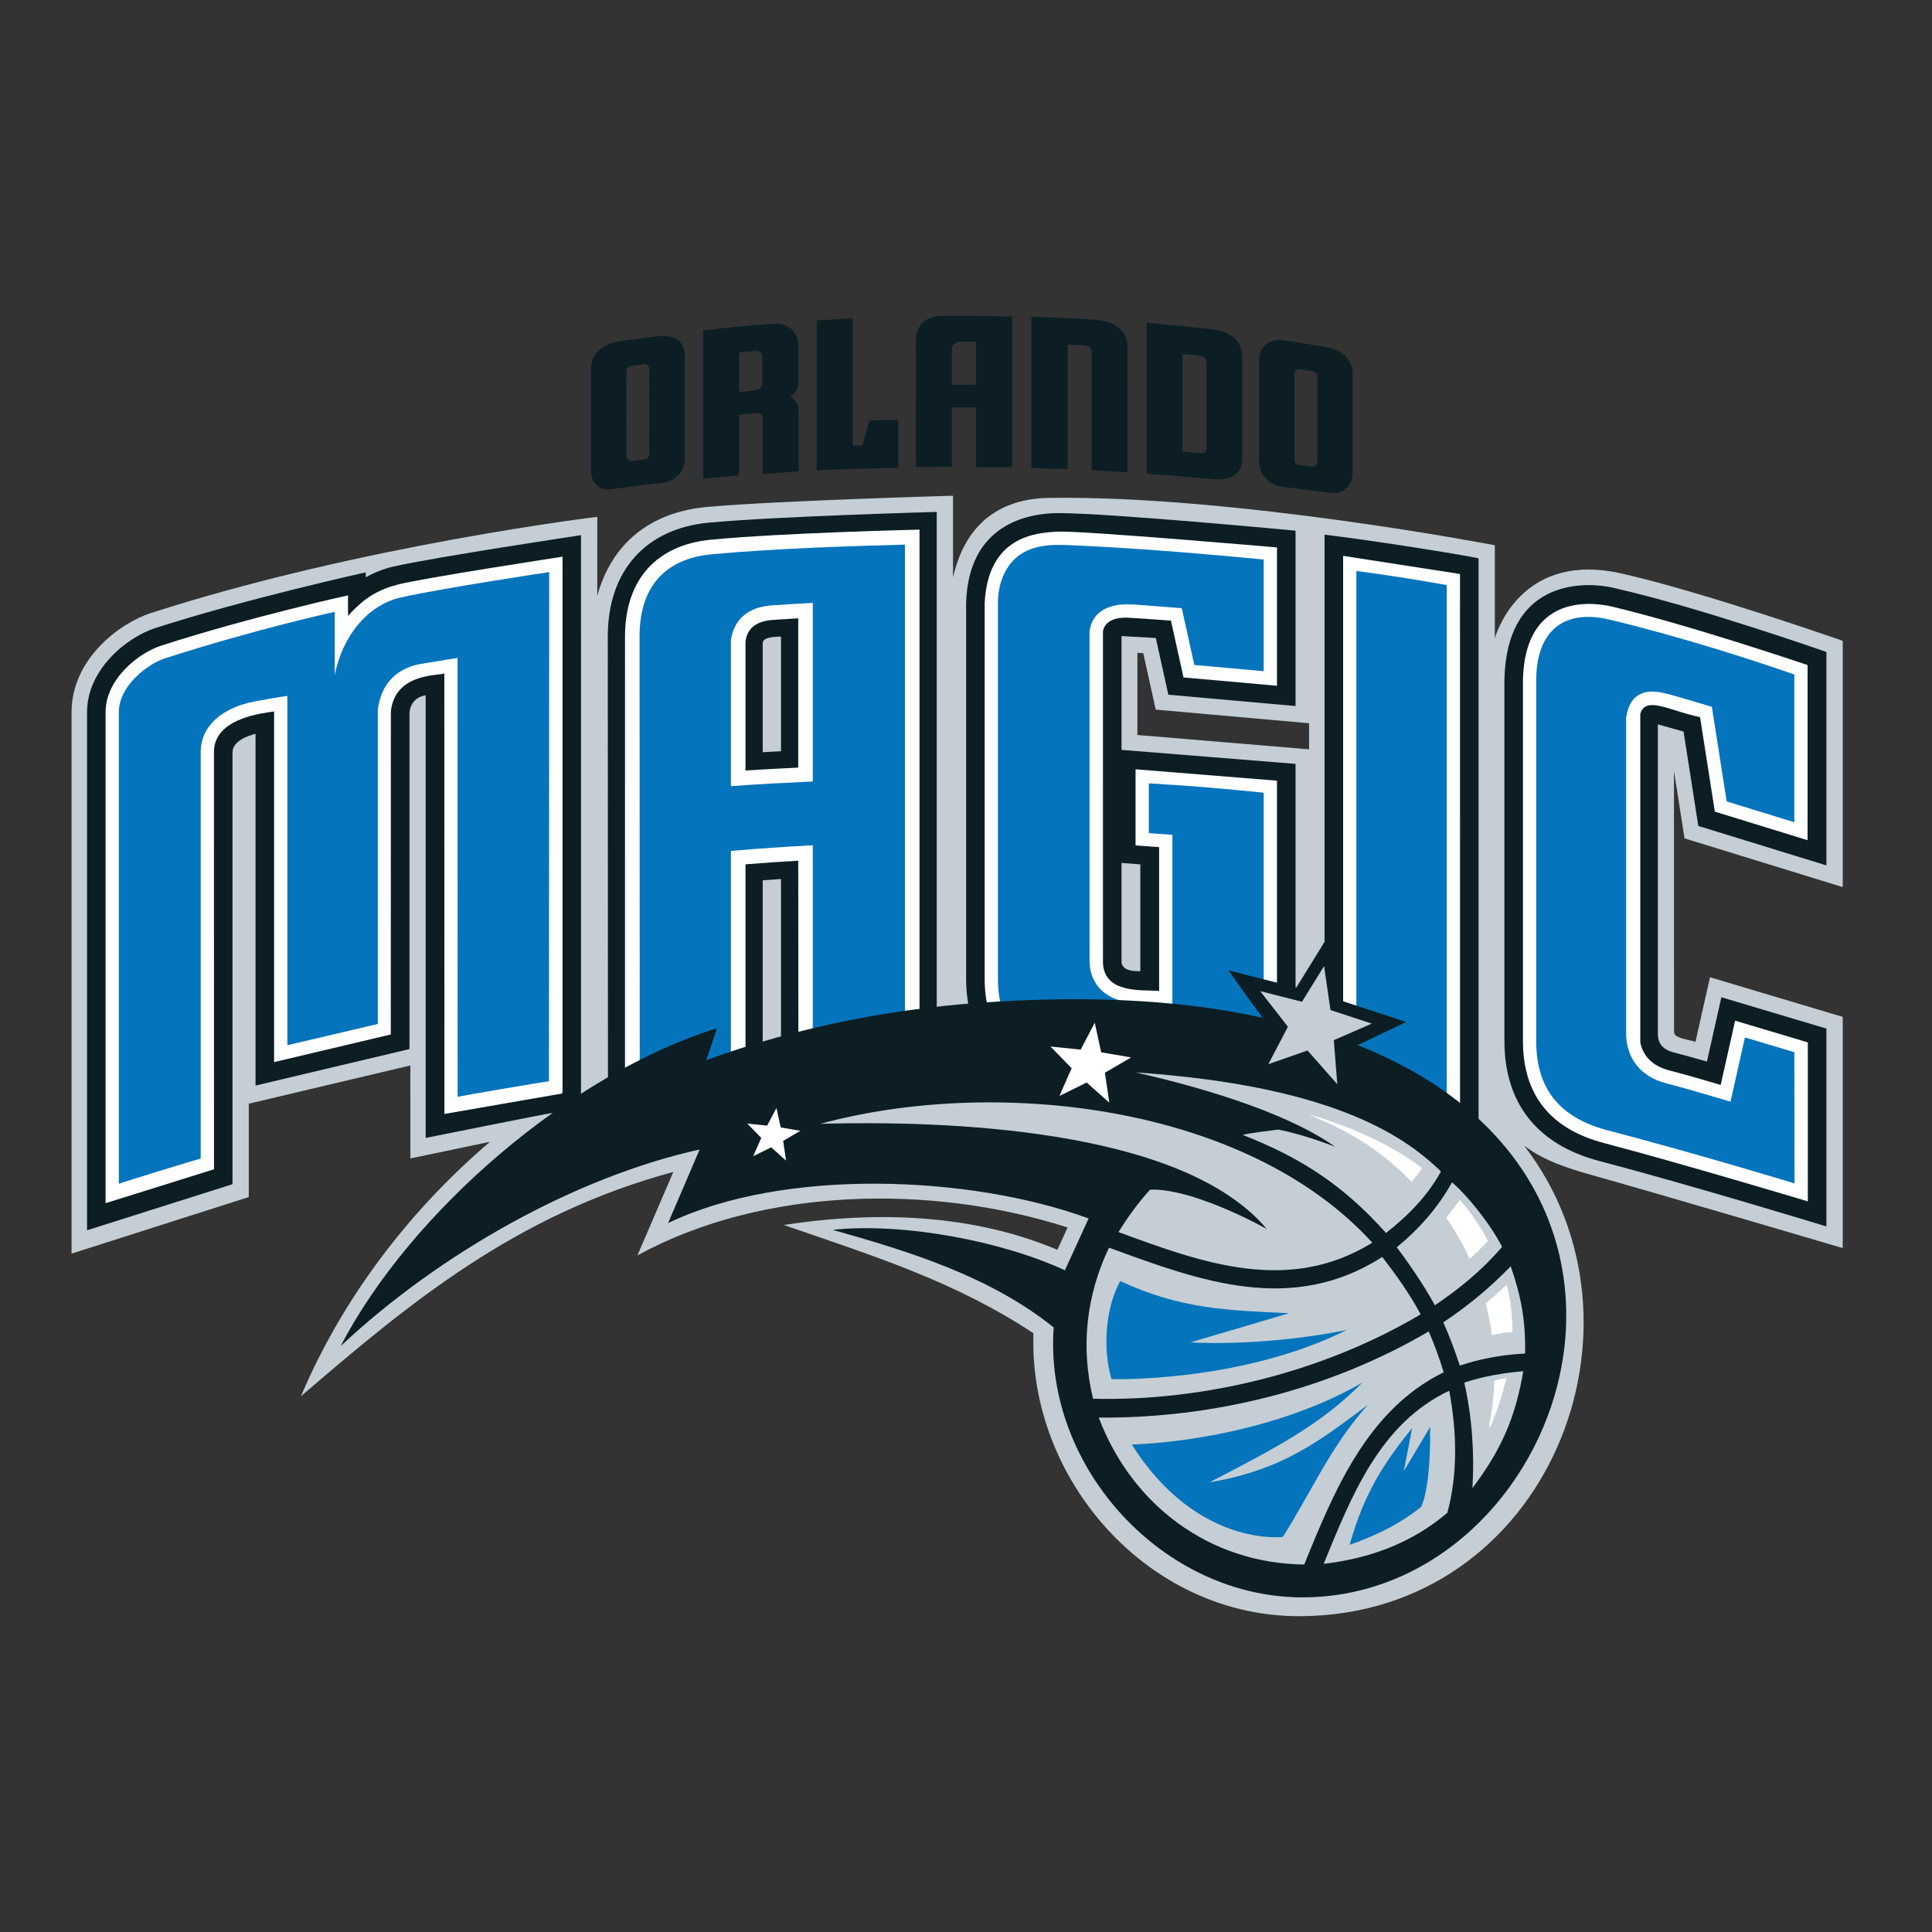
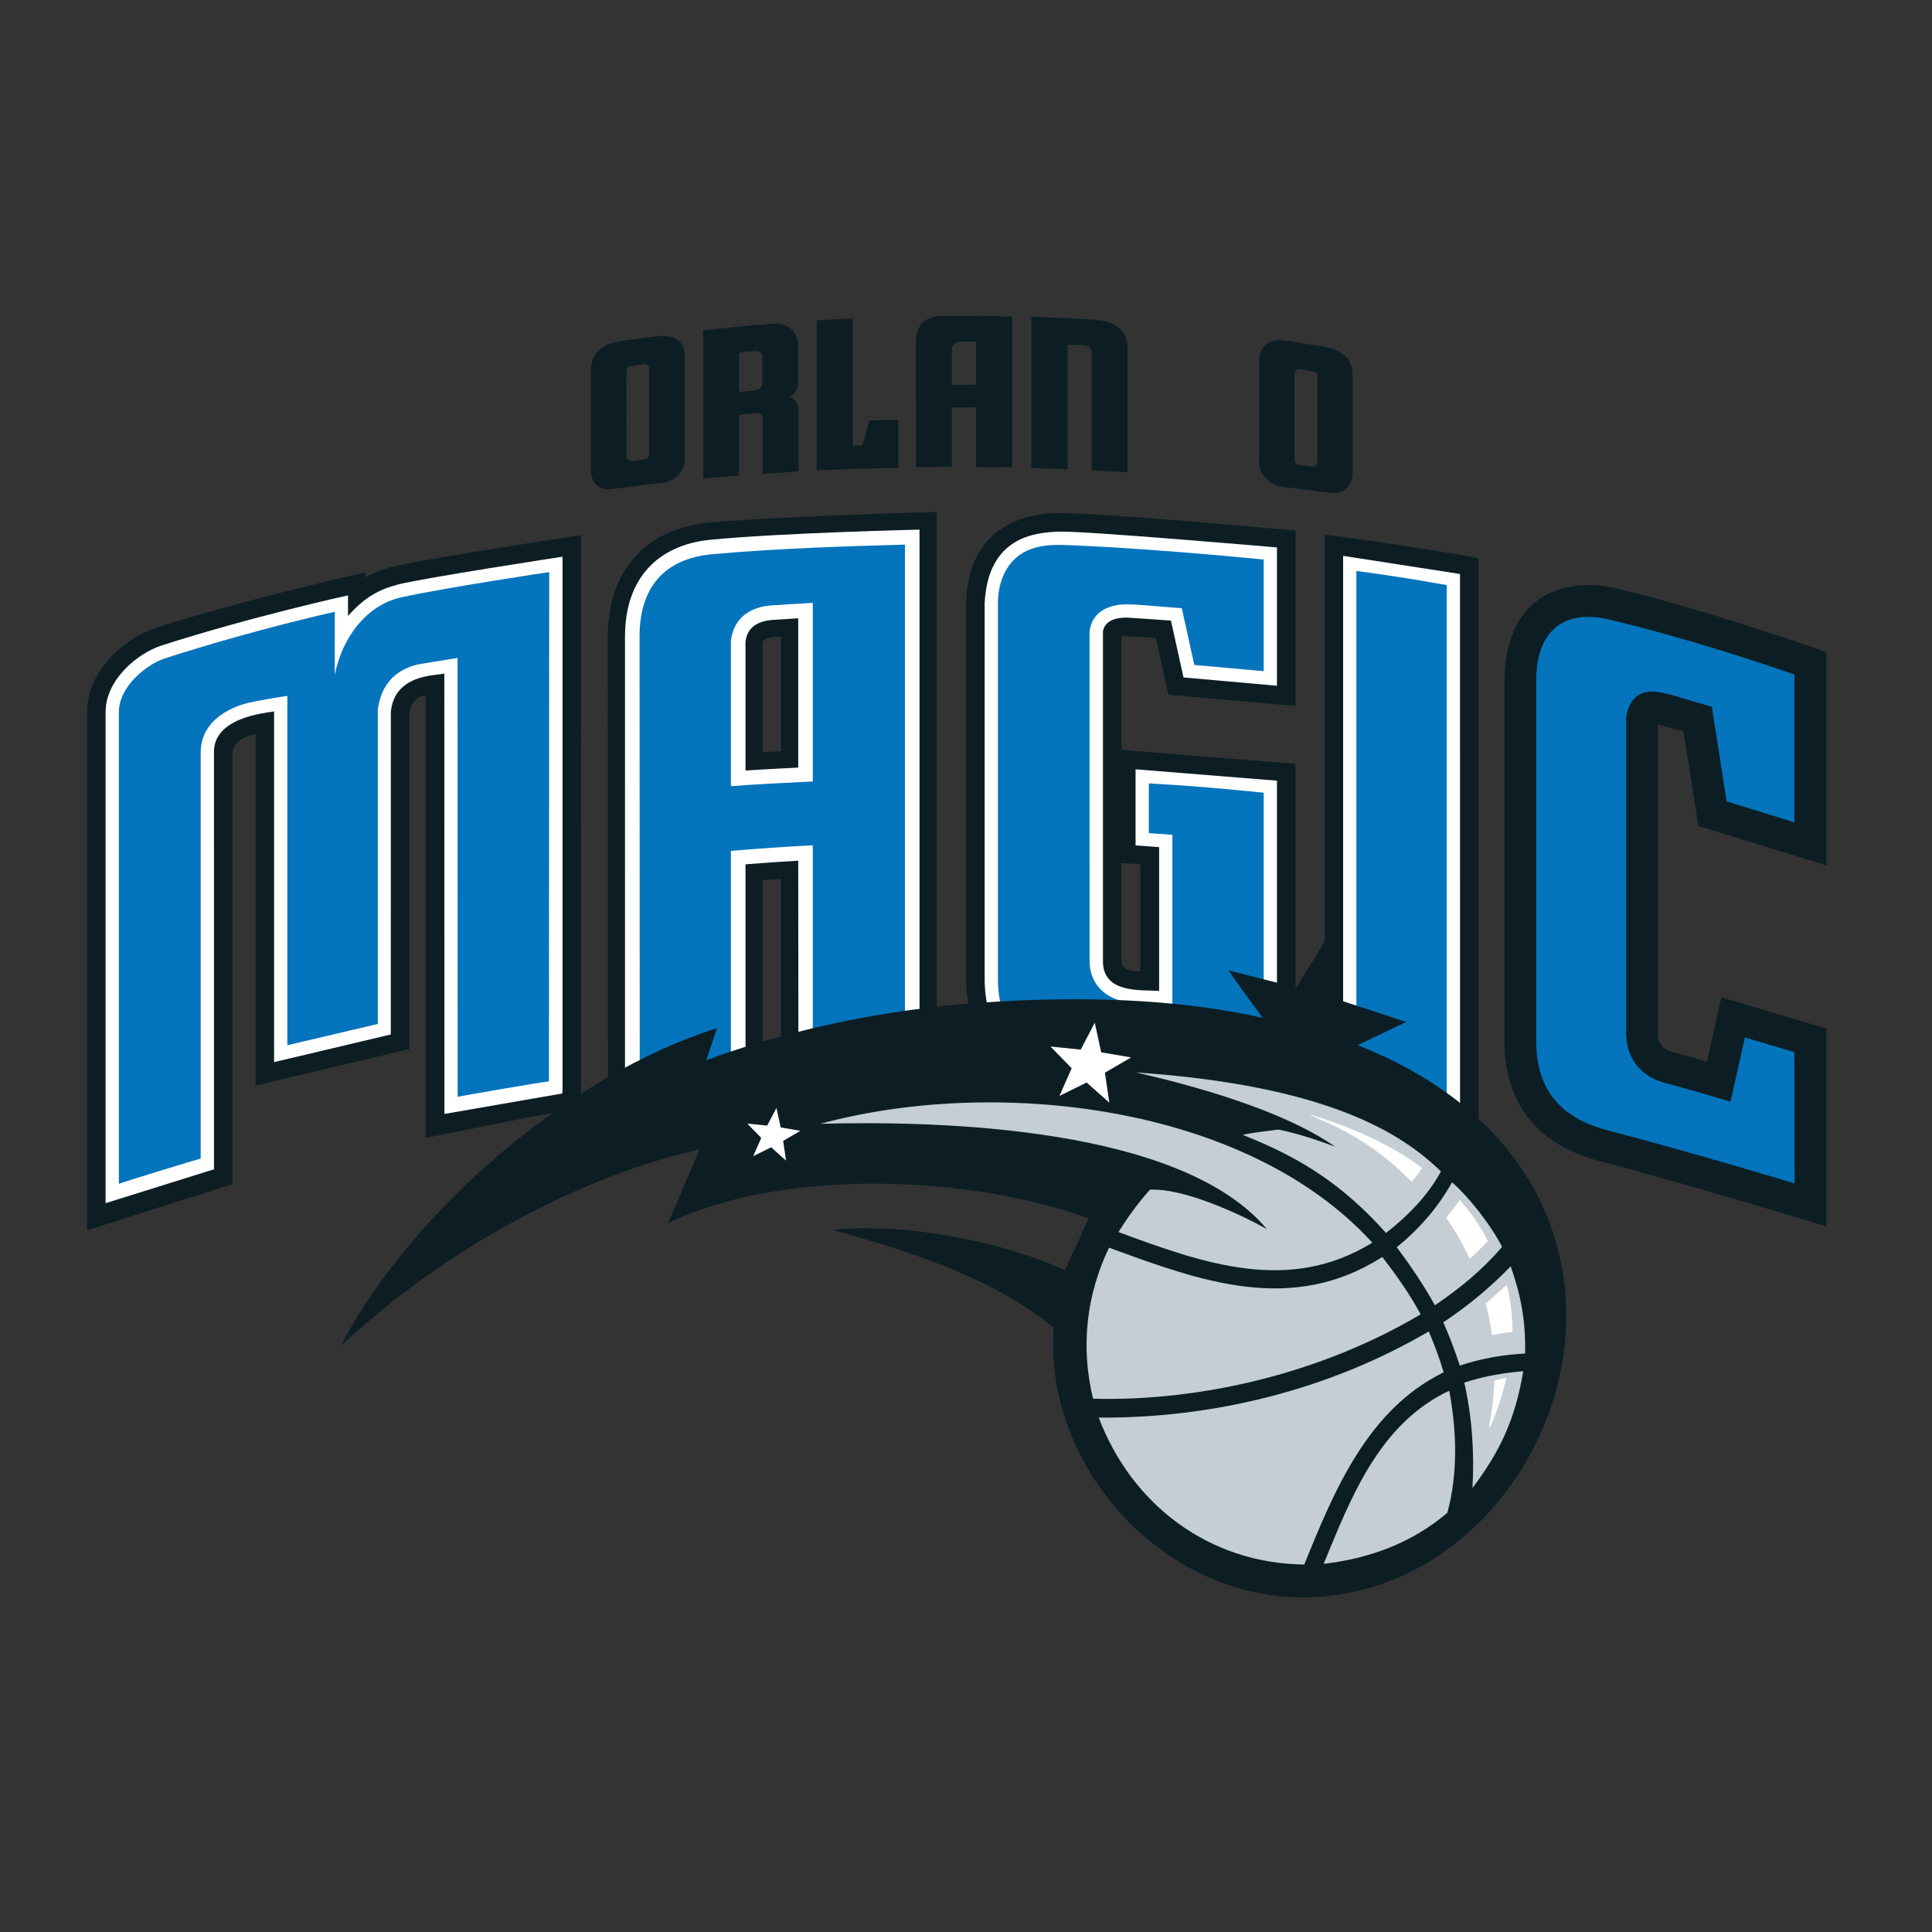
<svg xmlns="http://www.w3.org/2000/svg" width="108" height="108" viewBox="0 0 108 108" fill="none">
  <rect x="0" y="0" width="108" height="108" fill="#333333" stroke="none" />
-   <path d="M63.582 36.492L63.909 36.514L64.606 39.668L73.178 40.431V41.888L63.582 41.087V36.492ZM103.01 49.589V35.822L102.99 35.815C102.889 35.781 95.143 33.07 90.629 32.054C85.319 30.859 83.786 34.946 83.561 35.672V30.48C83.561 30.48 69.012 27.675 58.619 27.833C56.825 27.86 54.13 28.508 53.275 32.277V27.711C53.275 27.711 43.283 27.996 39.572 28.336C38.652 28.421 34.657 28.768 33.388 33.296L33.39 28.892C33.39 28.892 20.22 30.47 8.428 34.272C6.715 34.824 4 36.818 4 39.814V70.079L13.907 66.917V61.697L22.939 59.56L22.94 64.758C22.94 64.758 25.242 64.273 27.388 63.828C22.827 67.72 19.116 72.632 16.822 78.052C22.816 72.903 28.778 67.907 37.64 65.511L35.632 70.178C42.681 66.319 52.147 66.195 59.678 68.617L59.109 69.865C54.455 67.9 49.139 67.66 43.812 68.477C49.02 70.27 53.404 71.654 57.771 74.529C57.481 82.653 64.148 90.417 72.741 90.345C86.558 90.24 92.919 74.046 85.202 64.044C85.993 64.653 86.956 65.083 88.415 65.526C93.291 66.894 103.01 69.768 103.01 69.768V56.844L95.59 54.629L94.779 58.239C94.292 58.08 93.593 58.05 93.581 57.694C93.574 57.516 93.578 47.955 93.577 43.101L94.166 46.865L103.01 49.589Z" fill="#C4CED4" />
  <path d="M94.111 40.894L94.937 46.171L102.082 48.371V48.37L102.098 48.375V36.446C102.098 36.446 94.982 33.95 90.4 32.911C88.83 32.476 84.202 32.204 84.098 38.038V58.198C84.098 61.672 85.932 63.989 89.401 64.901C94.68 66.287 102.098 68.56 102.098 68.56V57.499L96.226 55.747L95.418 59.342C94.768 59.155 94.241 59.009 93.582 58.837C92.859 58.648 92.706 58.261 92.676 57.877V40.492C92.774 40.518 93.907 40.834 94.111 40.894Z" fill="#0C1E24" />
  <path d="M74.044 29.889V62.012L75.65 62.151C76.133 62.21 79.992 62.848 80.458 62.946L82.652 63.501V31.218C82.668 31.168 77.285 30.279 74.044 29.889Z" fill="#0C1E24" />
  <path d="M63.746 48.319V54.291C63.58 54.28 62.783 54.344 62.694 53.816V48.241L63.746 48.319ZM64.611 35.664L65.311 38.835L72.422 39.468V29.665C72.422 29.665 62.066 28.683 59.169 28.683C57.436 28.683 54.129 29.316 54.007 33.719V54.7C54.007 58.329 56.106 60.497 59.766 60.65C59.766 60.65 67.374 61.02 70.299 61.45L72.422 61.85V42.705V42.701L62.694 41.919V35.557L64.611 35.664Z" fill="#0C1E24" />
  <path d="M42.636 42.049V35.942C42.654 35.558 43.536 35.596 43.659 35.588V41.994C43.321 42.011 42.979 42.029 42.636 42.049ZM39.631 29.215C36.089 29.543 33.976 31.919 33.976 35.569L33.986 61.904L36.069 61.512C36.537 61.445 40.432 61.056 40.92 61.027L42.636 60.983V49.208C42.974 49.183 43.315 49.159 43.659 49.137V60.954L45.623 60.728C46.045 60.695 49.867 60.551 50.512 60.551L52.364 60.653V28.617C52.364 28.617 43.484 28.86 39.631 29.215Z" fill="#0C1E24" />
  <path d="M32.479 29.916C32.479 29.916 24.411 31.126 22.015 31.665C21.462 31.79 20.936 31.996 20.444 32.273L20.442 31.995C20.442 31.995 13.731 33.479 8.678 35.11C7.095 35.622 4.866 37.417 4.866 39.807V68.773L12.996 66.197V42.072C12.996 41.631 13.382 41.29 14.143 41.058C14.18 41.047 14.228 41.035 14.285 41.022V60.683L22.889 58.644V39.824C22.989 38.962 23.727 38.879 23.795 38.87V63.61C23.795 63.61 30.48 62.265 30.861 62.217L32.478 62.075L32.479 29.916Z" fill="#0C1E24" />
-   <path d="M96.994 57.057L96.187 60.648C94.89 60.264 94.255 60.083 93.321 59.84C92.41 59.602 91.864 59.078 91.693 58.279V39.905C91.995 38.866 93.347 39.745 95.034 40.088L95.861 45.371L101.045 46.968V37.178C101.045 37.178 94.602 34.985 90.158 33.92C89.672 33.802 85.238 32.759 85.134 38.037V58.198C85.134 61.191 86.658 63.109 89.665 63.898C94.008 65.039 101.059 67.157 101.059 67.157V58.271L96.994 57.057Z" fill="white" />
  <path d="M81.615 32.087L75.082 31.073V61.061C75.082 61.061 80.363 61.858 80.696 61.937L81.618 62.17L81.615 32.087Z" fill="white" />
  <path d="M62.974 34.524C63.033 34.524 64.812 34.64 65.457 34.693L66.159 37.869L71.384 38.334V30.602C71.384 30.602 60.562 29.662 59.168 29.719C57.872 29.772 55.227 29.994 55.043 33.719V54.7C55.043 57.786 56.691 59.485 59.808 59.614C59.808 59.614 66.994 59.971 70.148 60.38L71.384 60.602V43.644V43.641L63.479 43.004V47.26C63.479 47.26 64.537 47.337 64.796 47.356V55.392C63.809 55.325 61.737 55.551 61.656 53.831V35.281C61.727 34.941 61.992 34.524 62.974 34.524Z" fill="white" />
  <path d="M44.622 42.91C44.588 42.911 42.628 43.008 41.674 43.072V35.892C41.746 35.139 42.262 34.723 43.201 34.653C43.201 34.653 44.155 34.591 44.622 34.563V42.91ZM39.719 30.172C36.706 30.468 34.965 32.392 34.94 35.498H34.938V60.744L34.944 60.743V60.744L35.053 60.723L36.075 60.541C36.939 60.437 40.547 60.078 40.879 60.064L41.674 60.045V48.316C42.63 48.24 43.616 48.171 44.622 48.112L44.631 59.858L45.527 59.771C45.835 59.74 49.809 59.589 50.511 59.589L51.402 59.636V29.607C51.402 29.607 43.665 29.785 39.719 30.172Z" fill="white" />
  <path d="M31.447 31.12L31.442 31.121V31.12C31.442 31.12 23.588 32.321 22.243 32.676C21.175 32.958 20.39 33.381 19.454 34.431V33.281C19.454 33.281 14.003 34.479 8.998 36.096C7.749 36.5 5.903 37.958 5.903 39.807V67.258L11.963 65.363L11.96 42.072C11.927 40.114 14.763 39.864 15.322 39.769V59.373L21.845 57.828C21.845 57.828 21.85 40.768 21.85 39.773C22.071 37.633 24.459 37.781 24.838 37.648L24.843 62.271L28.035 61.716L28.038 61.715L31.431 61.127V61.032L31.447 61.029V31.12Z" fill="white" />
  <path d="M100.305 58.818L97.543 57.993L96.736 61.583C94.942 61.051 94.244 60.846 93.134 60.556C92.076 60.281 91.003 59.532 90.903 57.931V40.097C91.113 38.719 92.027 38.472 93.129 38.773C93.138 38.753 94.307 39.095 95.694 39.512L96.521 44.8L100.305 45.965V37.704C98.21 36.974 94.104 35.628 89.986 34.639C87.348 34.007 85.875 35.343 85.875 38.037V58.197C85.875 60.898 87.221 62.491 89.853 63.182C95.229 64.595 100.317 66.154 100.317 66.154L100.305 58.818Z" fill="#0474BC" />
  <path d="M75.822 60.382C76.135 60.41 80.568 61.141 80.874 61.218V32.707C79.357 32.437 78.007 32.208 75.822 31.918V60.382Z" fill="#0474BC" />
  <path d="M64.22 46.572C64.481 46.592 65.537 46.666 65.537 46.666V56.19C64.756 56.13 63.974 56.077 63.199 56.027C62.058 55.953 60.908 55.215 60.908 53.687C60.908 53.638 60.905 35.317 60.905 35.317C61.065 33.945 62.392 33.738 63.199 33.791C63.199 33.77 64.531 33.872 66.063 34.001L66.763 37.172L70.642 37.52V31.276H70.622V31.275C63.573 30.59 59.633 30.471 59.633 30.471C58.807 30.434 57.564 30.436 56.709 31.262C56.166 31.779 55.784 32.645 55.784 33.719V54.7C55.784 57.399 57.15 58.763 59.84 58.874C59.845 58.788 69.284 59.452 70.642 59.703V44.315V44.312C68.384 44.09 67.091 43.959 64.22 43.79V46.572Z" fill="#0474BC" />
  <path d="M40.858 35.857C40.903 35.305 41.218 33.983 43.147 33.84C43.91 33.791 44.672 33.742 45.436 33.701V43.685C43.913 43.763 42.383 43.826 40.858 43.949V35.857ZM35.752 35.568C35.752 35.568 35.762 59.423 35.762 59.762C36.074 59.703 40.543 59.259 40.858 59.251V47.566C42.383 47.435 43.913 47.332 45.436 47.25V58.96C45.754 58.924 50.273 58.758 50.587 58.775V30.444C47.555 30.526 43.385 30.655 39.795 30.983C37.108 31.233 35.752 32.876 35.752 35.568Z" fill="#0474BC" />
  <path d="M22.404 33.399C20.533 33.819 19.124 35.597 18.714 37.734V34.201C18.714 34.201 14.254 35.177 9.225 36.801C8.221 37.126 6.644 38.357 6.644 39.807V66.176C6.94 66.061 10.914 64.836 11.219 64.768V42.072C11.219 40.485 12.521 39.694 13.631 39.356C14.242 39.174 16.062 38.899 16.062 38.899V58.428L21.12 57.24V39.658C21.301 38.333 22.027 37.459 23.365 37.141C24.645 36.924 25.578 36.782 25.578 36.782L25.582 61.316C25.889 61.237 30.374 60.474 30.687 60.447C30.687 54.788 30.701 31.979 30.701 31.979C30.701 31.979 24.766 32.868 22.404 33.399Z" fill="#0474BC" />
  <path d="M75.892 58.424C95.584 66.203 87.399 89.125 72.967 89.293C65.064 89.387 58.335 82.044 58.902 74.205C55.349 71.348 50.868 69.969 46.548 68.748C50.458 68.335 55.958 69.357 59.528 71.01L60.855 68.113C54.25 65.687 43.774 65.269 37.346 68.372L39.11 64.257C32.289 65.764 24.667 69.97 19.04 75.249C22.984 67.686 31.921 60.023 40.08 57.477L39.481 59.26C44.734 57.349 50.212 56.306 55.783 55.988C61.703 55.648 66.491 55.987 70.592 56.896C69.856 55.943 68.671 54.243 68.671 54.243C68.671 54.243 71.851 55.052 72.462 55.208C72.788 54.678 73.432 53.64 73.432 53.64L74.423 52.029C74.423 52.029 74.907 55.361 74.99 55.941C75.544 56.121 78.609 57.129 78.609 57.129L75.892 58.424Z" fill="#0C1E24" />
  <path fill-rule="evenodd" clip-rule="evenodd" d="M78.079 69.722C78.823 70.712 79.615 71.876 80.211 72.967C81.63 72.004 82.857 70.999 83.969 69.699C83.269 68.356 82.036 66.841 81.17 66.091C80.371 67.52 79.341 68.692 78.079 69.722ZM80.682 73.919C81.03 74.711 81.337 75.514 81.603 76.337C82.819 75.937 83.987 75.733 85.254 75.661C85.287 73.834 85.041 72.494 84.451 70.787C83.292 71.983 82.068 72.995 80.682 73.919ZM81.856 77.29C82.293 79.243 82.423 81.203 82.311 83.184C83.878 81.099 84.704 79.316 85.151 76.652C84.03 76.748 82.915 76.934 81.856 77.29ZM81.013 77.743C77.113 79.58 75.53 83.678 73.994 87.419C76.562 87.122 78.926 86.253 80.909 84.565C81.507 82.35 81.432 79.983 81.013 77.743ZM80.702 76.714C80.471 75.932 80.185 75.174 79.868 74.427C74.325 77.681 67.832 79.293 61.419 79.244C63.28 84.148 67.618 87.401 72.908 87.458C74.588 83.318 76.445 78.8 80.702 76.714ZM79.414 73.472C78.809 72.336 78.054 71.281 77.271 70.266C72.208 73.5 67.128 71.63 61.995 69.745C60.716 72.422 60.403 75.304 61.103 78.19C67.337 78.349 74.047 76.668 79.414 73.472ZM76.713 69.466C69.651 61.711 55.601 60.175 45.857 62.821C52.62 62.639 66.025 63.003 70.813 68.701C69.269 67.843 66.14 66.399 64.284 66.507C63.623 67.235 63.042 68.04 62.524 68.874C67.229 70.61 72.045 72.355 76.713 69.466ZM77.48 68.924C78.715 67.954 79.802 66.851 80.55 65.486C78.351 63.332 74.158 60.676 63.483 59.948C68.009 60.974 72.234 62.401 74.625 64.098C72.671 63.352 71.456 63.145 71.456 63.145C70.88 63.225 70.069 63.301 69.466 63.441C72.719 64.715 75.09 66.248 77.48 68.924Z" fill="#C4CED4" />
-   <path d="M70.9 59.489L73.091 58.723L74.756 60.611L74.561 58.146L76.683 57.221L74.374 56.462L74.016 54.003L72.783 56L70.444 55.404L71.995 57.396L70.9 59.489Z" fill="#C4CED4" />
-   <path fill-rule="evenodd" clip-rule="evenodd" d="M62.622 71.61C65.979 73.184 68.637 73.25 72.059 73.41L66.541 75.042C69.314 75.175 72.572 74.898 75.29 74.344C69.342 77.312 62.134 77.094 62.134 77.094C61.596 75.269 61.849 72.995 62.622 71.61ZM63.268 80.751C66.946 80.612 72.154 79.617 76.159 77.284C73.846 79.626 71.379 80.908 67.622 82.859C71.736 82.164 73.761 80.545 76.456 78.541C74.361 80.886 73.329 83.358 71.711 85.916C71.711 85.916 66.913 86.517 63.268 80.751ZM75.443 86.357C77.761 85.552 78.952 84.627 79.442 84.237C79.802 83.459 79.968 81.789 79.945 79.77L78.471 82.242L78.938 79.837C76.872 82.344 76.087 84.136 75.443 86.357Z" fill="#0474BC" />
  <path d="M59.222 61.264L60.745 60.513L62.013 61.641L61.765 59.964L63.232 59.111L61.558 58.826L61.197 57.17L60.413 58.674L58.722 58.502L59.908 59.715L59.222 61.264Z" fill="white" />
  <path d="M42.106 64.631L43.108 64.135L43.941 64.879L43.779 63.776L44.741 63.213L43.641 63.024L43.404 61.936L42.886 62.922L41.775 62.812L42.556 63.609L42.106 64.631Z" fill="white" />
  <path fill-rule="evenodd" clip-rule="evenodd" d="M73.744 62.566C73.553 62.468 73.361 62.372 73.161 62.282C76.25 63.199 78.331 64.391 79.497 65.298C79.317 65.563 79.116 65.819 78.911 66.067C77.483 64.585 75.737 63.379 73.744 62.566ZM83.26 79.864L83.249 79.662C83.417 78.832 83.511 77.997 83.539 77.174C83.757 77.116 83.981 77.071 84.206 77.028C83.967 78.052 83.668 78.981 83.26 79.864ZM84.55 74.446C84.148 74.498 83.774 74.556 83.405 74.636C83.322 74.039 83.203 73.447 83.05 72.866C83.452 72.53 83.835 72.188 84.225 71.82C84.447 72.681 84.541 73.487 84.55 74.446ZM83.172 69.373C82.829 69.742 82.498 70.069 82.16 70.374C81.785 69.569 81.348 68.797 80.842 68.068C81.106 67.749 81.361 67.42 81.6 67.076C82.246 67.791 82.806 68.626 83.172 69.373Z" fill="white" />
  <path d="M73.643 25.78C73.643 26 73.53 26.103 73.377 26.083C73.251 26.065 72.88 26.027 72.633 25.994C72.465 25.972 72.364 25.927 72.364 25.616V20.942C72.364 20.696 72.488 20.621 72.66 20.64C72.832 20.657 73.127 20.718 73.301 20.743C73.474 20.768 73.643 20.807 73.643 21.026V25.78ZM74.16 19.411C73.619 19.316 71.672 18.995 71.548 18.999C70.505 19.031 70.379 19.867 70.38 20.136V25.713C70.38 26.9 71.396 27.182 71.702 27.215C72.306 27.28 73.894 27.499 74.428 27.554C74.993 27.613 75.612 27.231 75.612 26.452V20.91C75.613 20.641 75.526 19.654 74.16 19.411Z" fill="#0C1E24" />
  <path d="M61.333 17.887C60.256 17.796 57.658 17.707 57.658 17.707V26.161L59.682 26.234V19.262C59.682 19.262 60.083 19.274 60.493 19.294C60.902 19.313 61.025 19.482 61.025 19.689V26.282L63.032 26.404C63.032 26.404 63.033 19.833 63.033 19.334C63.033 18.868 62.705 18.002 61.333 17.887Z" fill="#0C1E24" />
  <path d="M54.56 21.504L53.209 21.509V19.483C53.214 19.322 53.341 19.104 53.774 19.104H54.56V21.504ZM52.759 17.655C51.77 17.655 51.193 18.108 51.193 19.151C51.193 19.651 51.199 26.108 51.199 26.108L53.209 26.094V22.777L54.56 22.772V26.113L56.587 26.12V17.694C56.587 17.694 54.973 17.655 54.441 17.655H52.759Z" fill="#0C1E24" />
  <path d="M50.211 23.457L48.601 23.502L48.205 24.902L47.667 24.923V17.796L45.652 17.91V26.295C45.652 26.295 46.485 26.252 47.926 26.209C49.384 26.168 50.211 26.149 50.211 26.149V23.457Z" fill="#0C1E24" />
-   <path d="M42.2 21.818C41.793 21.871 41.312 21.908 41.312 21.908V19.716C41.538 19.688 41.941 19.644 42.166 19.625C42.579 19.59 42.617 19.871 42.617 19.981C42.617 20.075 42.616 21.365 42.617 21.394V21.402C42.617 21.402 42.606 21.766 42.2 21.818ZM44.64 22.969H44.638C44.666 22.689 44.485 22.303 44.144 22.196C44.366 22.082 44.617 21.769 44.619 21.41V19.26C44.619 18.729 44.201 18.04 43.269 18.089C42.201 18.145 39.309 18.466 39.309 18.466V26.754L41.312 26.585V23.189C41.543 23.161 42.209 23.092 42.261 23.089C42.552 23.069 42.634 23.244 42.634 23.326V26.488L44.64 26.355V26.352V22.969Z" fill="#0C1E24" />
+   <path d="M42.2 21.818C41.793 21.871 41.312 21.908 41.312 21.908V19.716C41.538 19.688 41.941 19.644 42.166 19.625C42.579 19.59 42.617 19.871 42.617 19.981C42.617 20.075 42.616 21.365 42.617 21.394V21.402C42.617 21.402 42.606 21.766 42.2 21.818ZM44.64 22.969C44.666 22.689 44.485 22.303 44.144 22.196C44.366 22.082 44.617 21.769 44.619 21.41V19.26C44.619 18.729 44.201 18.04 43.269 18.089C42.201 18.145 39.309 18.466 39.309 18.466V26.754L41.312 26.585V23.189C41.543 23.161 42.209 23.092 42.261 23.089C42.552 23.069 42.634 23.244 42.634 23.326V26.488L44.64 26.355V26.352V22.969Z" fill="#0C1E24" />
  <path d="M36.051 25.68C35.923 25.702 35.543 25.753 35.297 25.773C35.109 25.789 35.019 25.57 35.019 25.471C35.019 25.418 35.016 20.769 35.016 20.769C35.016 20.679 35.059 20.513 35.237 20.479C35.42 20.446 35.806 20.39 35.995 20.355C36.17 20.323 36.29 20.492 36.29 20.601C36.29 20.798 36.296 25.234 36.296 25.358C36.296 25.481 36.225 25.651 36.051 25.68ZM37.053 18.775C36.82 18.775 34.991 19.007 34.451 19.11C34.038 19.19 33.016 19.546 33.044 20.65V26.334C33.044 26.814 33.312 27.436 34.151 27.349C34.405 27.321 36.252 27.068 36.933 27.009C37.964 26.919 38.303 26.123 38.281 25.555V19.881C38.282 18.775 37.236 18.775 37.053 18.775Z" fill="#0C1E24" />
-   <path d="M67.439 25.135C67.406 25.3 67.264 25.354 67.037 25.335L66.1 25.251V19.78C66.1 19.78 66.598 19.832 66.945 19.871C67.273 19.909 67.397 20.023 67.439 20.185V25.135ZM67.917 18.433C67.444 18.35 64.103 18.041 64.103 18.041V26.476C64.103 26.476 67.189 26.724 67.911 26.79C68.634 26.858 69.442 26.607 69.442 25.62V20.043C69.442 18.841 68.574 18.549 67.917 18.433Z" fill="#0C1E24" />
</svg>